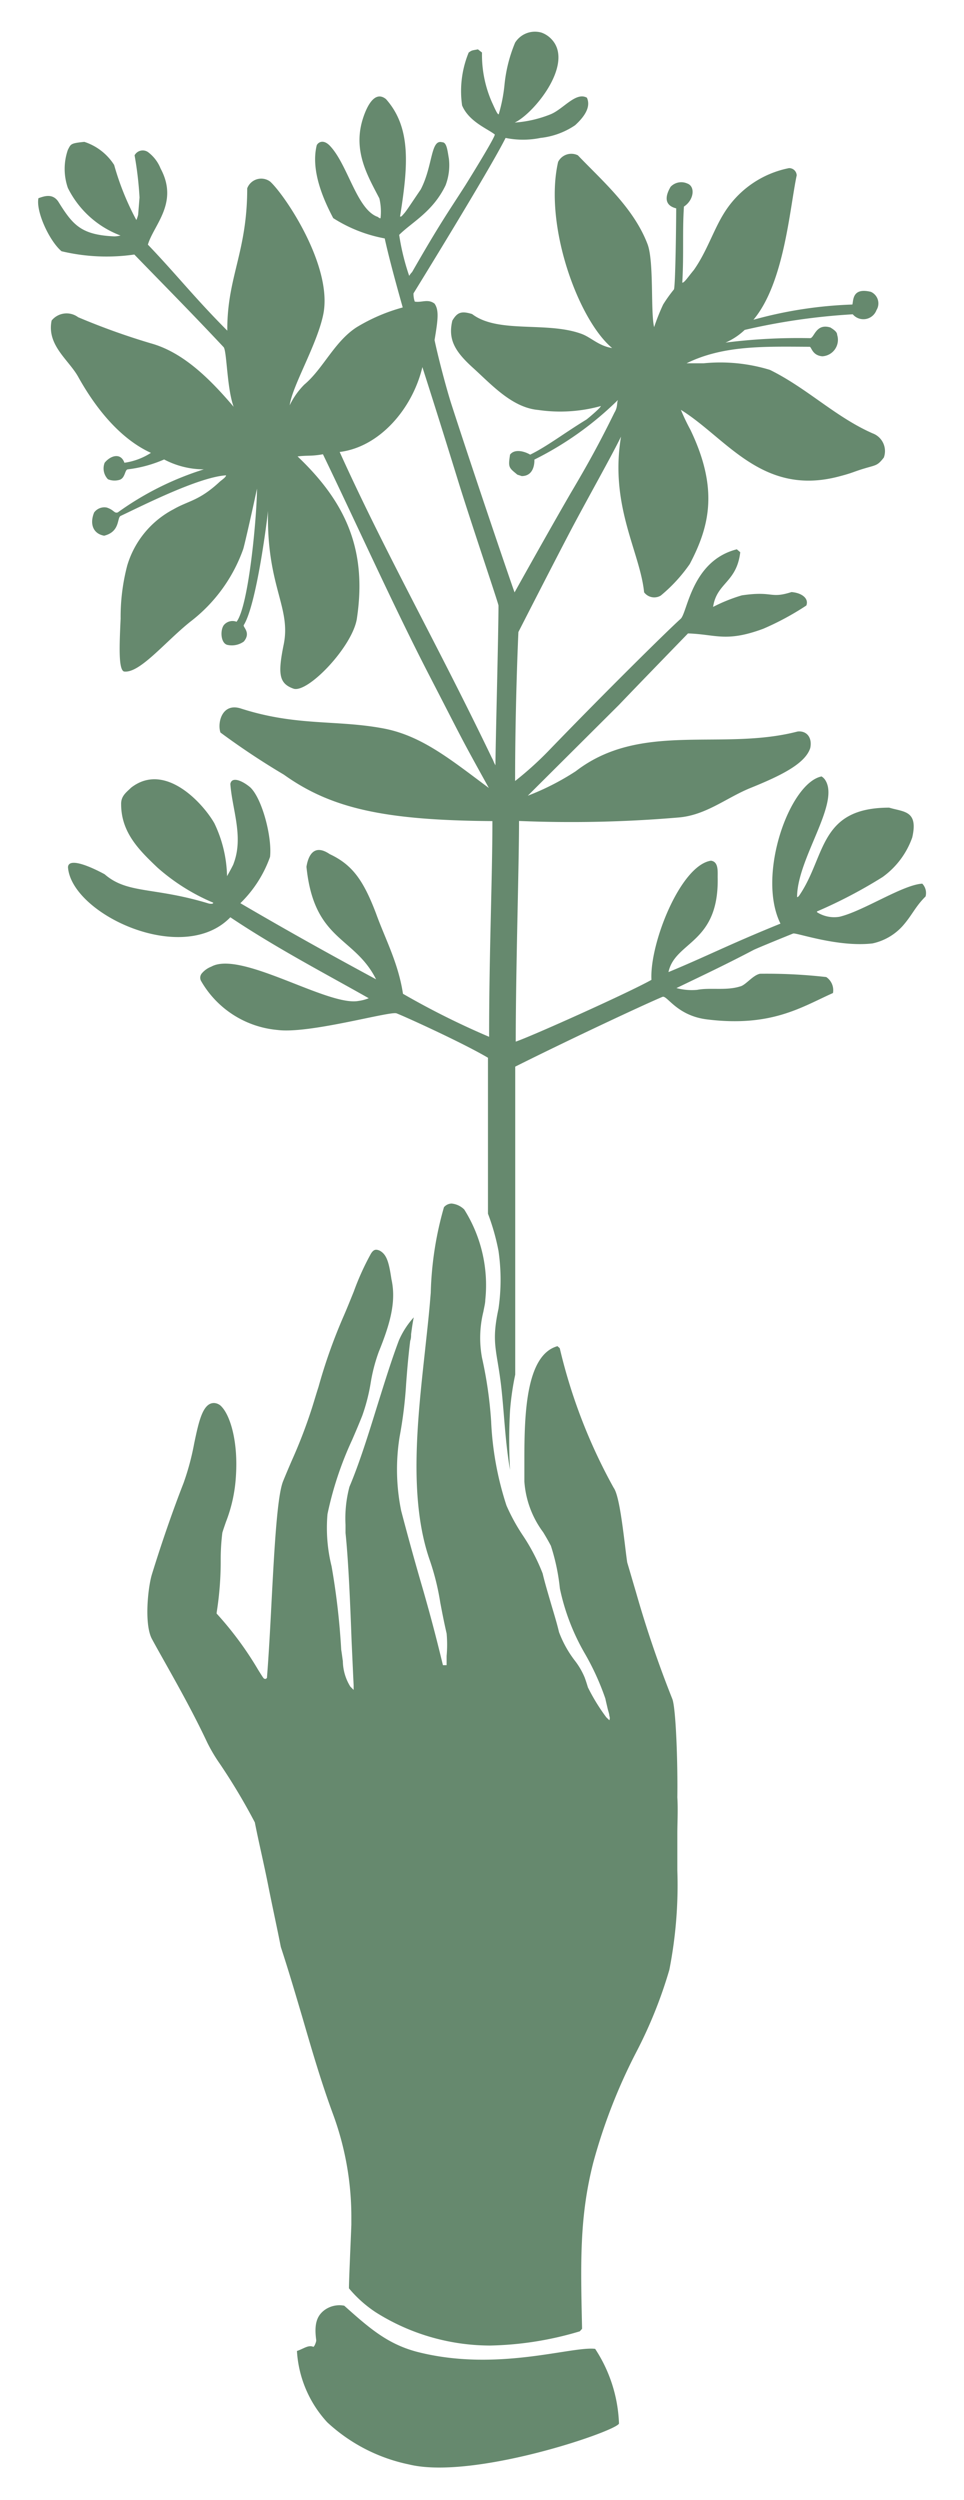
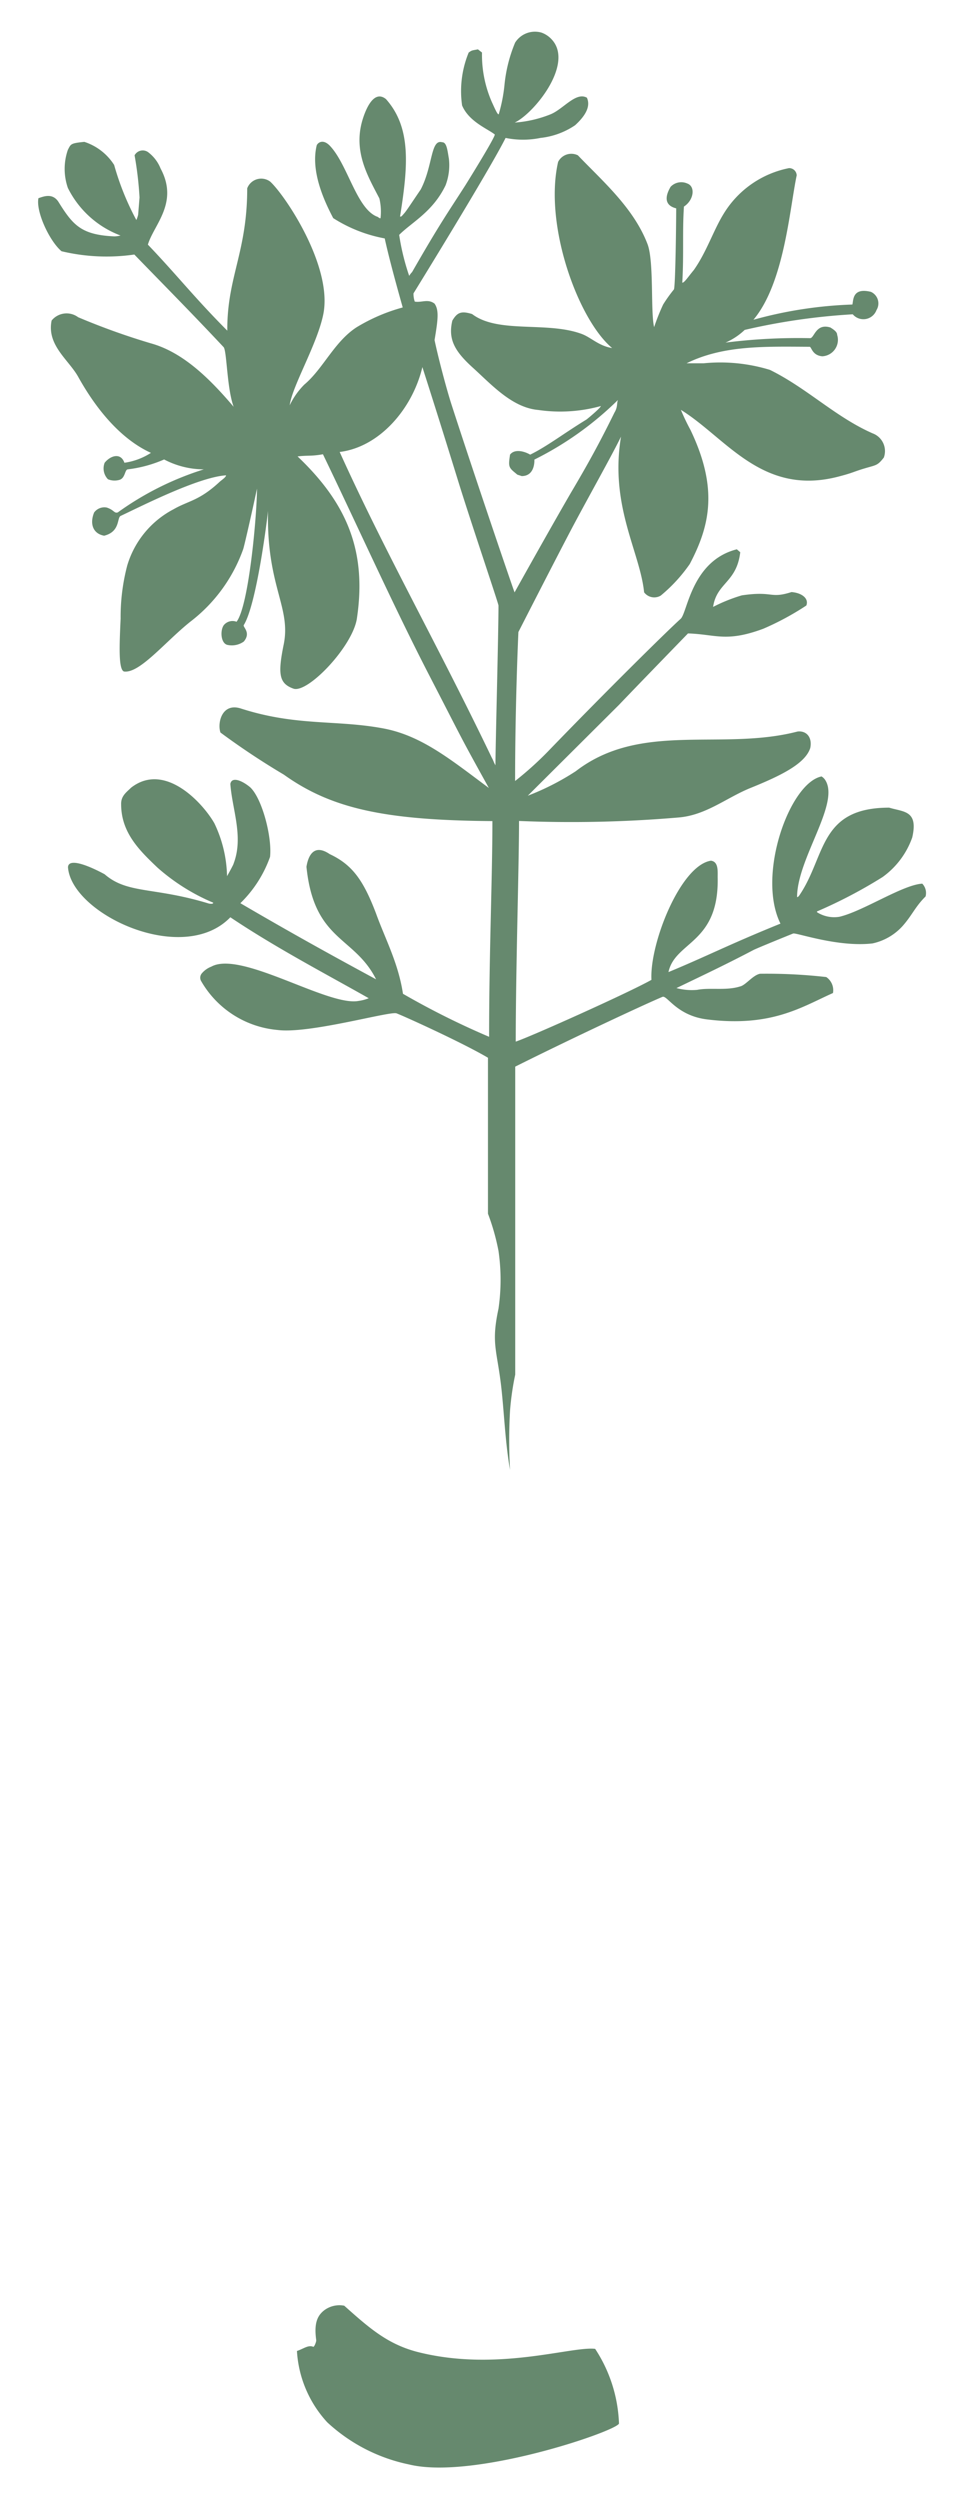
<svg xmlns="http://www.w3.org/2000/svg" id="Livello_2" data-name="Livello 2" viewBox="0 0 76 197.01">
  <defs>
    <style>.cls-1{fill:#66896e;fill-rule:evenodd;}</style>
  </defs>
  <path class="cls-1" d="M72.71,69.64c-1.55.09-4.66,2.17-6.53,2.61a2.53,2.53,0,0,1-1.77-.36v-.06a38,38,0,0,0,5.17-2.71A6.51,6.51,0,0,0,71.92,66c.49-2.14-.67-2-1.82-2.35-5.48,0-5,3.75-7,6.79-.11.17-.17.26-.26.26,0-3,3.33-7.28,2.26-9.16a.94.94,0,0,0-.33-.35c-2.52.51-5.13,7.79-3.24,11.6-4.07,1.65-5.81,2.57-8.83,3.82.53-2.45,4-2.23,3.88-7.48,0-.52.06-1.22-.53-1.3-2.41.37-4.85,6.56-4.69,9.39-1.77,1-9.41,4.43-10.7,4.87,0-5.72.26-13.89.26-17.39a99.38,99.38,0,0,0,12.52-.27c2.21-.16,3.83-1.57,5.75-2.34,2.34-.95,4.29-1.89,4.69-3.14.17-.82-.28-1.38-1-1.3-6,1.56-12.35-.83-17.49,3.13a20.19,20.19,0,0,1-3.78,1.93l7.18-7.15C50.28,54,53,51.2,54.24,49.92c2.21.07,3,.72,5.94-.37a21.9,21.9,0,0,0,3.39-1.83c.22-.56-.37-1-1.17-1.06-1.73.55-1.42-.11-3.92.26a13,13,0,0,0-2.26.91c.28-1.91,1.86-1.91,2.14-4.31l-.27-.23c-3.58.91-3.89,5-4.43,5.48-1.11,1-6,5.83-10.44,10.43a26.41,26.41,0,0,1-2.61,2.35c0-6.17.26-11.74.26-11.74s2.7-5.29,4.17-8.09c1.29-2.44,3.22-5.86,3.92-7.31-.91,5.46,1.5,9.09,1.82,12.27a1,1,0,0,0,1.31.26,12.31,12.31,0,0,0,2.29-2.49c1.58-3,2.27-5.94.06-10.56a17,17,0,0,1-.76-1.59c3.59,2.22,6.42,6.87,12.5,5.24,1.11-.29,1.09-.36,2-.63s1-.21,1.5-.85a1.49,1.49,0,0,0-.89-1.91c-2.93-1.29-5.15-3.55-8.09-5a13.37,13.37,0,0,0-5.22-.52H54.13c2.9-1.43,6.15-1.32,9.7-1.3.15,0,.19.68,1,.75A1.3,1.3,0,0,0,66,26.39c0-.22-.23-.39-.53-.58-1.16-.36-1.27.84-1.6.84A45.76,45.76,0,0,0,57.2,27,5.2,5.2,0,0,0,58.71,26a50.22,50.22,0,0,1,8.52-1.23,1.1,1.1,0,0,0,1.87-.33A1,1,0,0,0,68.66,23c-1.48-.36-1.37.67-1.46,1a33.07,33.07,0,0,0-7.8,1.2c2.43-2.89,2.85-8.72,3.41-11.38a.59.59,0,0,0-.61-.57,7.8,7.8,0,0,0-5.15,3.6c-.81,1.31-1.34,3-2.35,4.43-.46.55-.74,1-.91,1,.13-2.3,0-4,.13-6,.79-.51.92-1.59.26-1.82a1.16,1.16,0,0,0-1.31.26c-.54.92-.37,1.5.44,1.7,0,1.1-.06,6.18-.18,6.39A11.44,11.44,0,0,0,52.28,24a16.92,16.92,0,0,0-.71,1.78c-.29-1.16,0-5.18-.52-6.54-1.09-2.86-3.58-5-5.49-7a1.17,1.17,0,0,0-1.56.52c-1.14,5,1.6,12.46,4.26,14.67v0c-1.07-.17-1.67-.85-2.42-1.12-2.73-1-6.57,0-8.62-1.56-.87-.27-1.18-.12-1.56.52-.34,1.45.16,2.39,1.62,3.71s3.09,3.15,5.16,3.33A12,12,0,0,0,47.37,32c0,.12-.91.89-1.13,1.06-1.8,1.1-3.08,2.1-4.44,2.77-.5-.29-1.24-.46-1.59,0-.13.89-.13,1,.4,1.43.26.21.06.1.52.26,1.09,0,1-1.3,1-1.3a25.65,25.65,0,0,0,6.59-4.7c-.11.23,0,.54-.28,1-1.16,2.36-2.06,4-3.44,6.33-1.16,2-3,5.26-4.43,7.83.13.46-3.1-9-5-14.88-.36-1.13-1-3.52-1.31-5,.26-1.56.37-2.35,0-2.87-.52-.4-1-.07-1.56-.16a1.82,1.82,0,0,1-.1-.65s6-9.72,7.26-12.25a6.85,6.85,0,0,0,2.75,0,6,6,0,0,0,2.73-1c.68-.62,1.28-1.41.93-2.17-.87-.49-1.87.91-2.87,1.31a9.31,9.31,0,0,1-2.82.65C42.12,8.93,45.3,5,43.48,3.09a2,2,0,0,0-.79-.52,1.85,1.85,0,0,0-2.08.79,11.51,11.51,0,0,0-.84,3.36A12.44,12.44,0,0,1,39.32,9c-.09.09-.37-.59-.54-.95A9.29,9.29,0,0,1,38,4.14l-.32-.25c-.48.09-.46.06-.73.25a8,8,0,0,0-.52,4.17c.54,1.28,2,1.83,2.58,2.29,0,.25-1.81,3.18-2.32,4-1.37,2.14-2,3-4.2,6.84a1.65,1.65,0,0,0-.23.3,18.39,18.39,0,0,1-.79-3.23c1-1,2.66-1.82,3.66-3.91a4.45,4.45,0,0,0,.26-2.09c-.12-.72-.18-1.3-.53-1.3-.92-.26-.72,1.85-1.69,3.72-.83,1.22-1.13,1.69-1.3,1.88s-.24.3-.33.25c.64-4,.89-7-1.11-9.25-.88-.71-1.51.55-1.83,1.57-.8,2.56.43,4.55,1.31,6.26A4.58,4.58,0,0,1,30,17.2c-.15,0-.13-.09-.31-.14-1.61-.68-2.3-4.17-3.72-5.61-.55-.53-.93-.17-1,0-.49,2,.54,4.3,1.3,5.74a11.35,11.35,0,0,0,4.06,1.6c.3,1.37.78,3.17,1.42,5.44a14.12,14.12,0,0,0-3.65,1.57c-1.75,1.14-2.63,3.27-4.11,4.51a5.94,5.94,0,0,0-1.15,1.63c.2-1.53,2.17-4.8,2.65-7.18.75-3.77-3-9.35-4.18-10.44a1.18,1.18,0,0,0-1.82.52c0,5.06-1.6,7-1.57,11.22-2.58-2.59-4-4.42-6.26-6.78.45-1.55,2.46-3.29,1-6a3,3,0,0,0-1-1.3.73.73,0,0,0-1.05.26A27.65,27.65,0,0,1,11,15.56l-.11,1.37a2.49,2.49,0,0,1-.14.41A21.17,21.17,0,0,1,9,13a4.4,4.4,0,0,0-2.35-1.82c-1.1.11-1.06.17-1.3.63a4.58,4.58,0,0,0,0,3A7.63,7.63,0,0,0,9.5,18.56a2.12,2.12,0,0,1-.48.07c-2.64-.12-3.28-.9-4.43-2.75-.47-.68-1.15-.4-1.56-.26C2.82,16.68,3.9,19,4.85,19.8a15.3,15.3,0,0,0,5.74.26c2.18,2.25,4.55,4.64,7.05,7.31.25.38.25,3.24.78,4.69-1.9-2.24-4-4.3-6.52-5A54.51,54.51,0,0,1,6.16,25a1.52,1.52,0,0,0-2.09.26c-.4,1.94,1.34,3.09,2.09,4.43,1.58,2.84,3.54,5,5.74,6a5.23,5.23,0,0,1-2.09.78c-.3-.84-1.12-.55-1.56,0a1.23,1.23,0,0,0,.26,1.3,1.37,1.37,0,0,0,.9.05c.47-.13.42-.8.66-.83a10.13,10.13,0,0,0,2.87-.78,6.75,6.75,0,0,0,3.13.78,23.71,23.71,0,0,0-6.78,3.39C9,40.48,9,40.19,8.42,40a1,1,0,0,0-1,.39c-.35.86-.12,1.66.79,1.83,1.28-.32,1-1.41,1.3-1.56,1.62-.76,6.13-3.06,8.31-3.2,0,.14-.29.33-.48.49-1.64,1.53-2.47,1.5-3.65,2.18a7.37,7.37,0,0,0-3.66,4.44,15.94,15.94,0,0,0-.52,4.18c-.09,2-.19,4,.26,4.17C11,53.1,13,50.6,15,49a12.45,12.45,0,0,0,4.18-5.74c.12-.4.77-3.27,1.08-4.75,0,2-.63,9.21-1.61,10.49a.89.89,0,0,0-1,.26c-.3.39-.26,1.41.26,1.56a1.62,1.62,0,0,0,1.31-.26c.6-.71-.1-1.15,0-1.3,1-1.61,1.83-8.19,1.91-9-.13,6,1.87,7.61,1.22,10.61-.46,2.29-.33,3,.78,3.4s4.62-3.26,5-5.48c.82-5.39-.81-9.15-4.67-12.82.82-.1,1.05,0,2-.17,2.76,5.72,5.58,12,8.38,17.42s2.35,4.64,4.7,8.88c-3-2.23-5.31-4.14-8.35-4.7-3.71-.69-6.82-.15-11.22-1.57-1.47-.46-1.85,1.14-1.59,1.9a59,59,0,0,0,5,3.32c3.76,2.69,8,3.6,16.44,3.66,0,4.48-.26,10.34-.26,17a62.93,62.93,0,0,1-6.79-3.39C31.4,75.88,30.37,74,29.65,72c-1-2.63-1.87-3.85-3.66-4.69-1.24-.84-1.69.12-1.83,1,.6,5.88,3.77,5.44,5.49,8.87-3.7-2-6.8-3.72-10.7-6a9.55,9.55,0,0,0,2.34-3.65c.17-1.56-.62-4.59-1.56-5.48-.63-.53-1.46-.88-1.57-.27.14,2,1.06,4.16.26,6.27,0,.08-.52,1-.52,1a10.08,10.08,0,0,0-1-4.17C16,63.3,13,60,10.33,62.08c-.34.34-.8.64-.78,1.3,0,2.24,1.44,3.64,2.87,5a16,16,0,0,0,4.39,2.76c0,.08-.1.11-.34.07-4.35-1.33-6.41-.74-8.22-2.31-1.16-.63-2.86-1.35-2.89-.55.27,3.68,9.05,7.82,12.8,3.94,3.64,2.44,7.6,4.5,10.91,6.38a3.27,3.27,0,0,1-.79.21c-2.4.47-9.28-4-11.62-2.7a1.85,1.85,0,0,0-.74.52.53.53,0,0,0-.05.64,7.73,7.73,0,0,0,6,3.83c2.49.33,8.87-1.5,9.39-1.31s5.14,2.28,7.21,3.5V95.65a17.59,17.59,0,0,1,.83,2.93,15.84,15.84,0,0,1,0,4.56c-.62,2.88-.07,3.3.26,6.56.21,2.06.29,4.07.65,6.14a41.88,41.88,0,0,1,0-4.66,21.73,21.73,0,0,1,.41-2.85V84.06c4.26-2.13,10-4.82,11.61-5.5.36-.15,1.12,1.49,3.52,1.78,5.09.63,7.49-1,9.92-2.08A1.25,1.25,0,0,0,65.14,77a41.85,41.85,0,0,0-5.22-.26c-.57.11-1.14.91-1.57,1-1.11.35-2.35.07-3.39.27a4.71,4.71,0,0,1-1.63-.14c2.2-1.06,3.86-1.84,6.07-3,.29-.15,2.9-1.21,3.13-1.3s3.52,1.1,6.26.78A4.46,4.46,0,0,0,71.14,73c.77-.86,1-1.53,1.83-2.35A1.06,1.06,0,0,0,72.71,69.64ZM39.06,60.31c-.15-.26-.15-.35-.28-.58-4.32-9-8.37-16.09-12-24.11,3.16-.39,5.75-3.43,6.52-6.69C34.6,33,35.22,35,36.17,38.07c1,3.22,3.13,9.5,3.13,9.65C39.3,49.91,39.06,58.87,39.06,60.31Z" />
-   <path class="cls-1" d="M38.64,184.85a16.93,16.93,0,0,1-9-2.61,9.68,9.68,0,0,1-2.13-1.9c0-.6.12-3.24.19-5l0-.71a23.45,23.45,0,0,0-1.47-8.08c-.91-2.48-1.62-4.91-2.37-7.49-.54-1.82-1.09-3.7-1.72-5.62-.29-1.48-.67-3.2-1-4.87s-.75-3.42-1.05-4.95v0A48.2,48.2,0,0,0,17.33,139a12.76,12.76,0,0,1-1-1.69c-1.11-2.36-2.38-4.61-3.4-6.43-.36-.64-.68-1.21-.95-1.71-.63-1.17-.31-4.12,0-5.11.8-2.59,1.67-5.08,2.49-7.18a20.17,20.17,0,0,0,.84-3.13c.36-1.71.67-3.18,1.56-3.18h0a.85.85,0,0,1,.62.31c.66.71,1.29,2.71,1.11,5.44a11.78,11.78,0,0,1-.79,3.63c-.1.29-.2.57-.28.84a17,17,0,0,0-.13,2.13,25.64,25.64,0,0,1-.32,4.17l0,.08.06.06a26.75,26.75,0,0,1,3.22,4.38c.42.67.43.7.54.7h.07l.08-.09v-.05c.14-1.79.25-3.82.35-5.78.23-4.37.45-8.5.92-9.66.24-.59.47-1.13.7-1.66a39.74,39.74,0,0,0,1.61-4.22c.18-.58.33-1.09.48-1.55a42.29,42.29,0,0,1,2-5.62c.26-.6.52-1.25.78-1.89a20.64,20.64,0,0,1,1.31-2.91c.18-.34.34-.39.46-.39a.72.72,0,0,1,.37.13c.5.33.65,1,.83,2.19.39,1.75-.09,3.49-1,5.73a13.27,13.27,0,0,0-.63,2.41,14.83,14.83,0,0,1-.67,2.62c-.27.68-.54,1.31-.8,1.91a27.05,27.05,0,0,0-1.94,5.84,12.53,12.53,0,0,0,.32,4.11,56,56,0,0,1,.76,6.58c.05.31.09.62.13.91a3.91,3.91,0,0,0,.59,2l.26.26v-.37c-.05-1-.1-2.18-.16-3.46-.11-3-.25-6.35-.48-8.54,0-.16,0-.38,0-.64a9.72,9.72,0,0,1,.31-3c.78-1.84,1.5-4.15,2.19-6.38.55-1.75,1.11-3.57,1.71-5.16a6.62,6.62,0,0,1,1.17-1.81c-.1.49-.15.88-.21,1.33,0,.16,0,.33-.07.52-.17,1.39-.25,2.44-.32,3.37a33.6,33.6,0,0,1-.51,4.16,16.25,16.25,0,0,0,.12,5.87c.73,2.78,1.28,4.7,1.73,6.24.6,2.1,1,3.61,1.56,5.92l.29,0c0-.25,0-.49,0-.73a9.78,9.78,0,0,0,0-1.77c-.23-1-.37-1.75-.5-2.43a19.53,19.53,0,0,0-.8-3.26c-1.72-4.85-1-11.11-.4-16.62.14-1.31.28-2.54.38-3.7l.07-.84A26.77,26.77,0,0,1,35,95.14a.82.82,0,0,1,.6-.29,1.64,1.64,0,0,1,1,.47,11.18,11.18,0,0,1,1.66,7.12c0,.26-.09.59-.15.93A8.6,8.6,0,0,0,38,107a32.59,32.59,0,0,1,.72,5,24.82,24.82,0,0,0,1.21,6.65,15.25,15.25,0,0,0,1.32,2.4A15.46,15.46,0,0,1,42.78,124c.17.72.41,1.52.64,2.31s.48,1.58.65,2.31a8.66,8.66,0,0,0,1.24,2.24,5.79,5.79,0,0,1,.78,1.33c.09.24.18.52.26.79a15.3,15.3,0,0,0,1.45,2.36s.24.23.24.23a.44.44,0,0,0,0-.34c0-.15-.09-.38-.14-.6s-.16-.67-.17-.75v0h0a20.22,20.22,0,0,0-1.59-3.51,17.28,17.28,0,0,1-2-5.18,16.21,16.21,0,0,0-.71-3.37c-.19-.36-.39-.71-.61-1.07a7.55,7.55,0,0,1-1.48-4c0-.51,0-1.07,0-1.66,0-3.51.09-8.3,2.61-9l.18.16a42.84,42.84,0,0,0,4.25,11c.4.55.67,2.73.89,4.49.06.5.12,1,.18,1.4.24.8.46,1.57.69,2.34A87.39,87.39,0,0,0,53,133.88c.29.7.44,5.12.4,7.76.06,1,0,2,0,2.87s0,1.88,0,2.89a34.6,34.6,0,0,1-.63,7.84,35.65,35.65,0,0,1-2.61,6.49,44,44,0,0,0-3.39,8.71c-1.08,4.25-1,7.75-.88,13.09l-.18.2A26.22,26.22,0,0,1,38.64,184.85Z" />
  <path class="cls-1" d="M25.59,182.05a2,2,0,0,1,1.55-.34c2,1.79,3.4,3,5.68,3.62,6.29,1.64,12.2-.44,14.1-.22A11.43,11.43,0,0,1,48.8,191c-.25.62-11.5,4.46-16.56,3.22a13.48,13.48,0,0,1-6.44-3.32,9.08,9.08,0,0,1-2.39-5.62c.53-.18.9-.5,1.29-.33.09,0,.25-.43.23-.53C24.75,183.12,25,182.49,25.59,182.05Z" />
</svg>